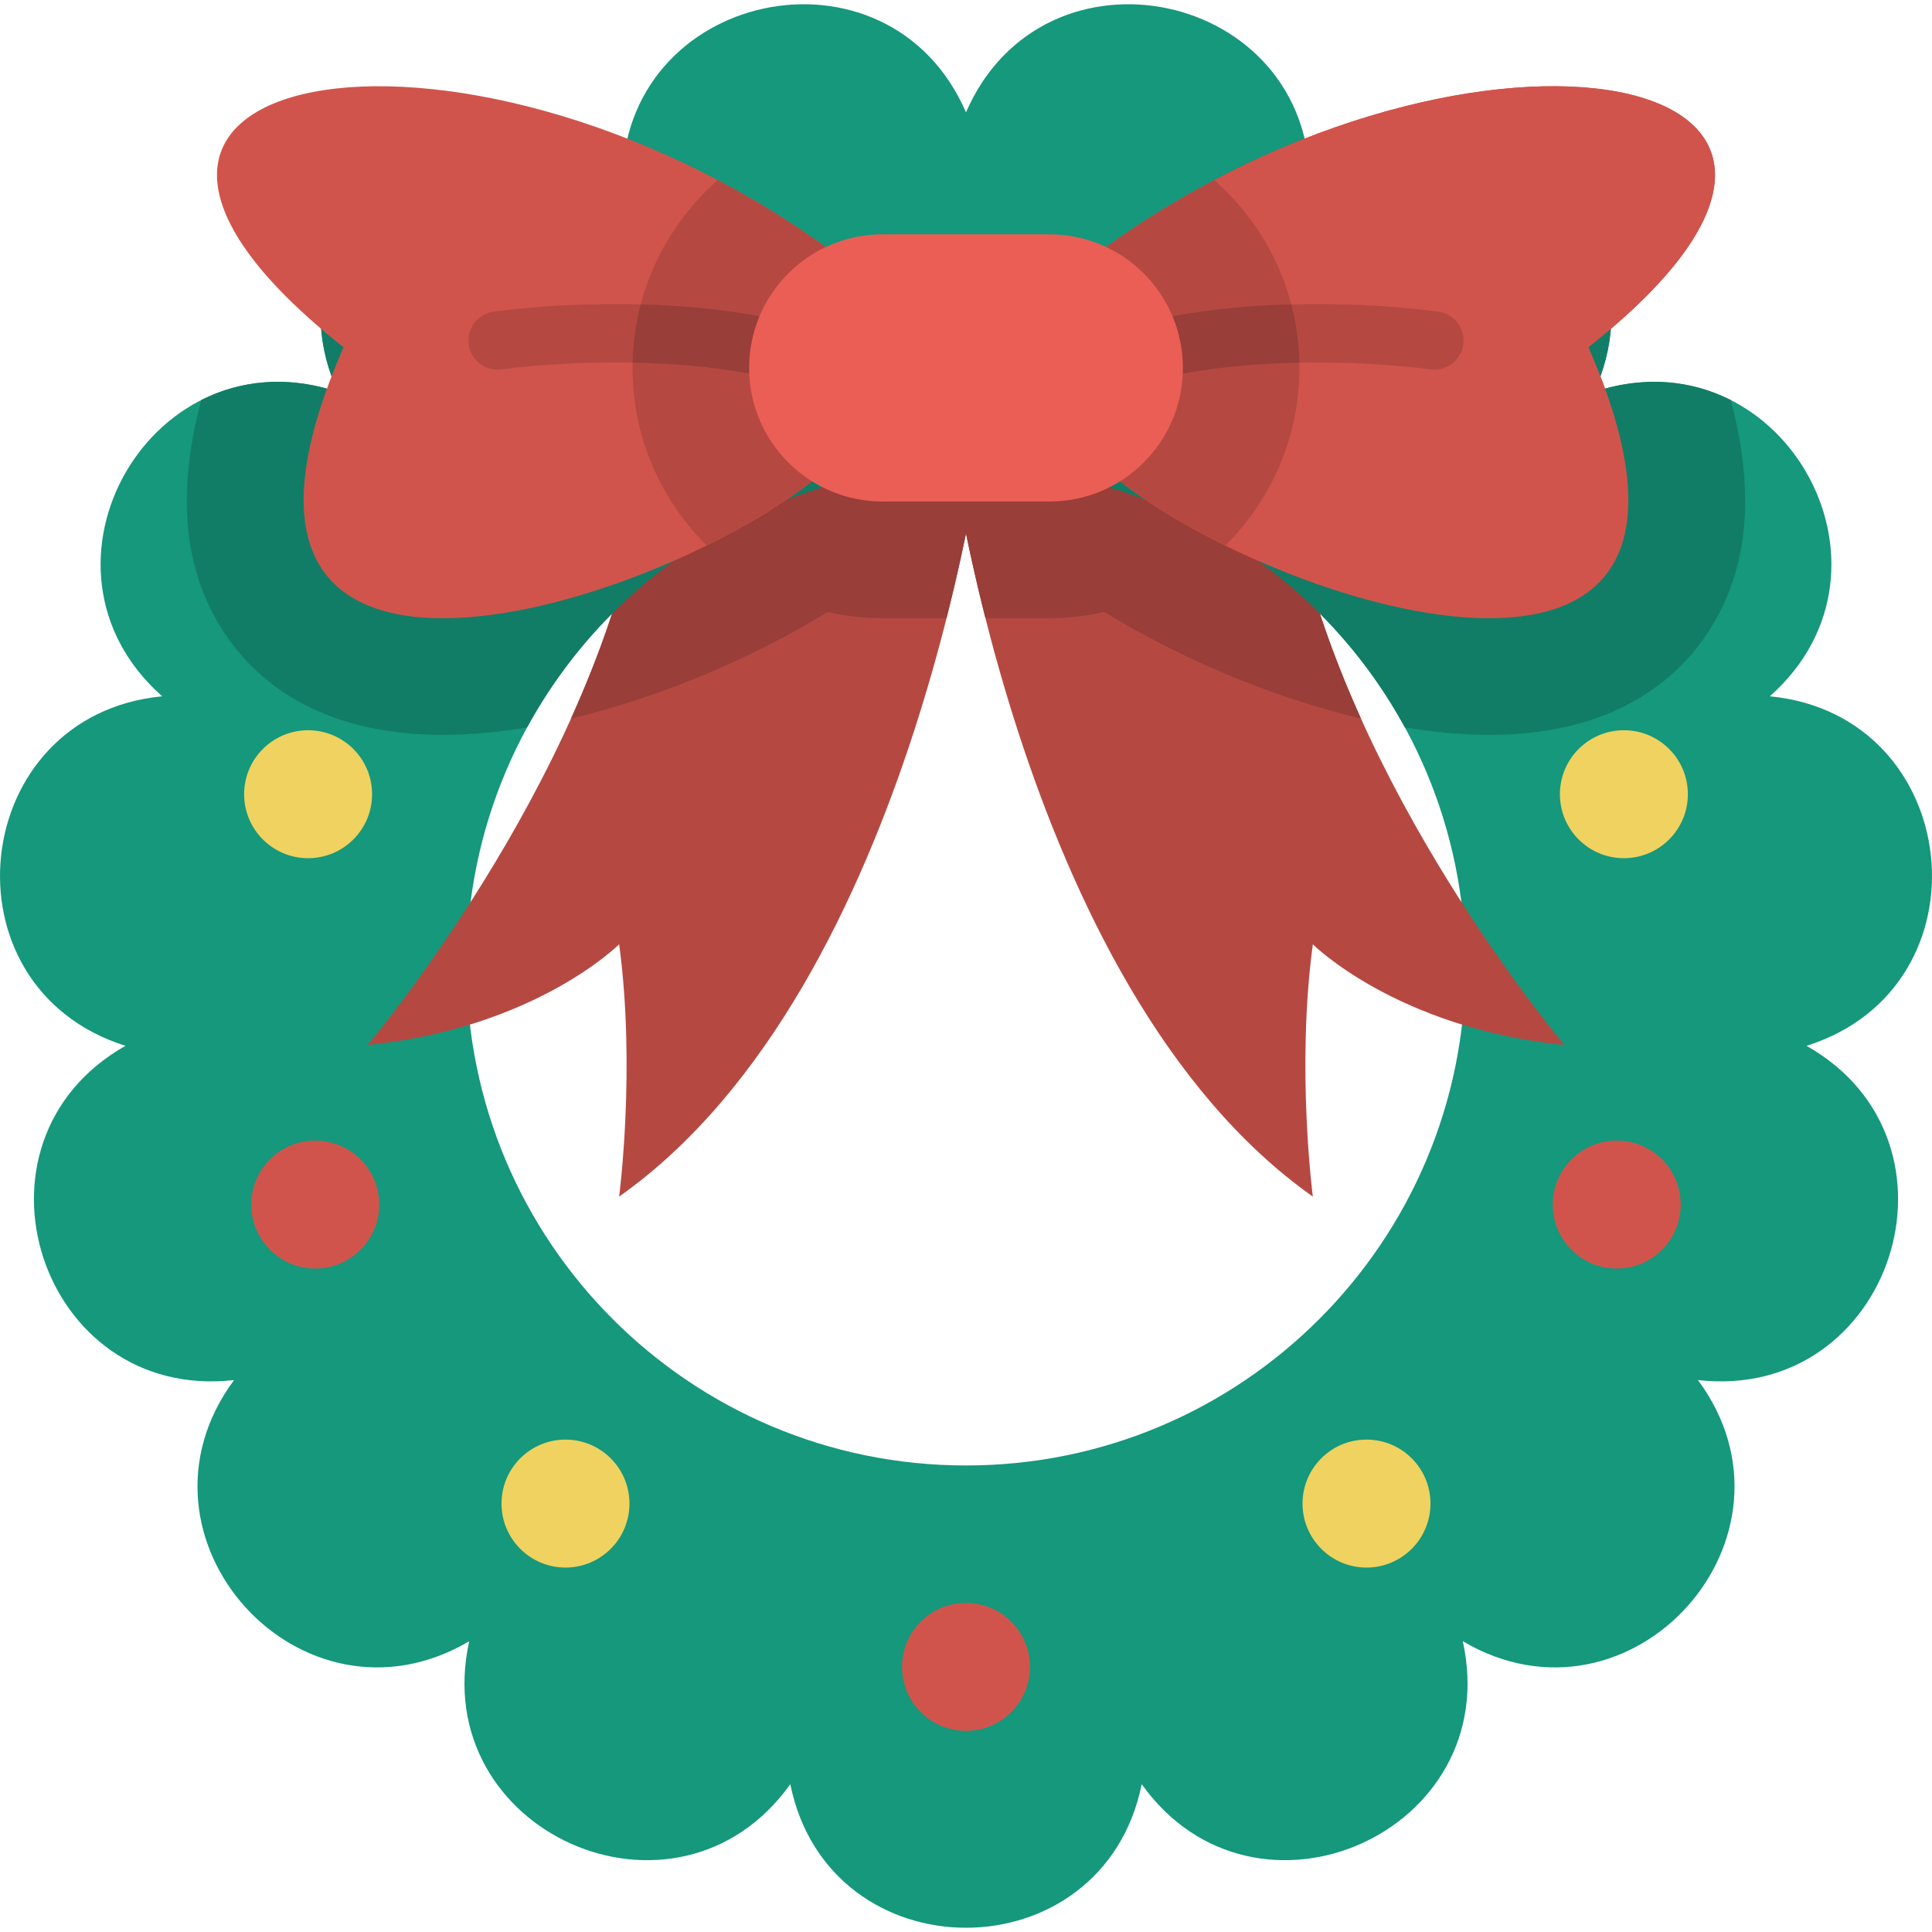
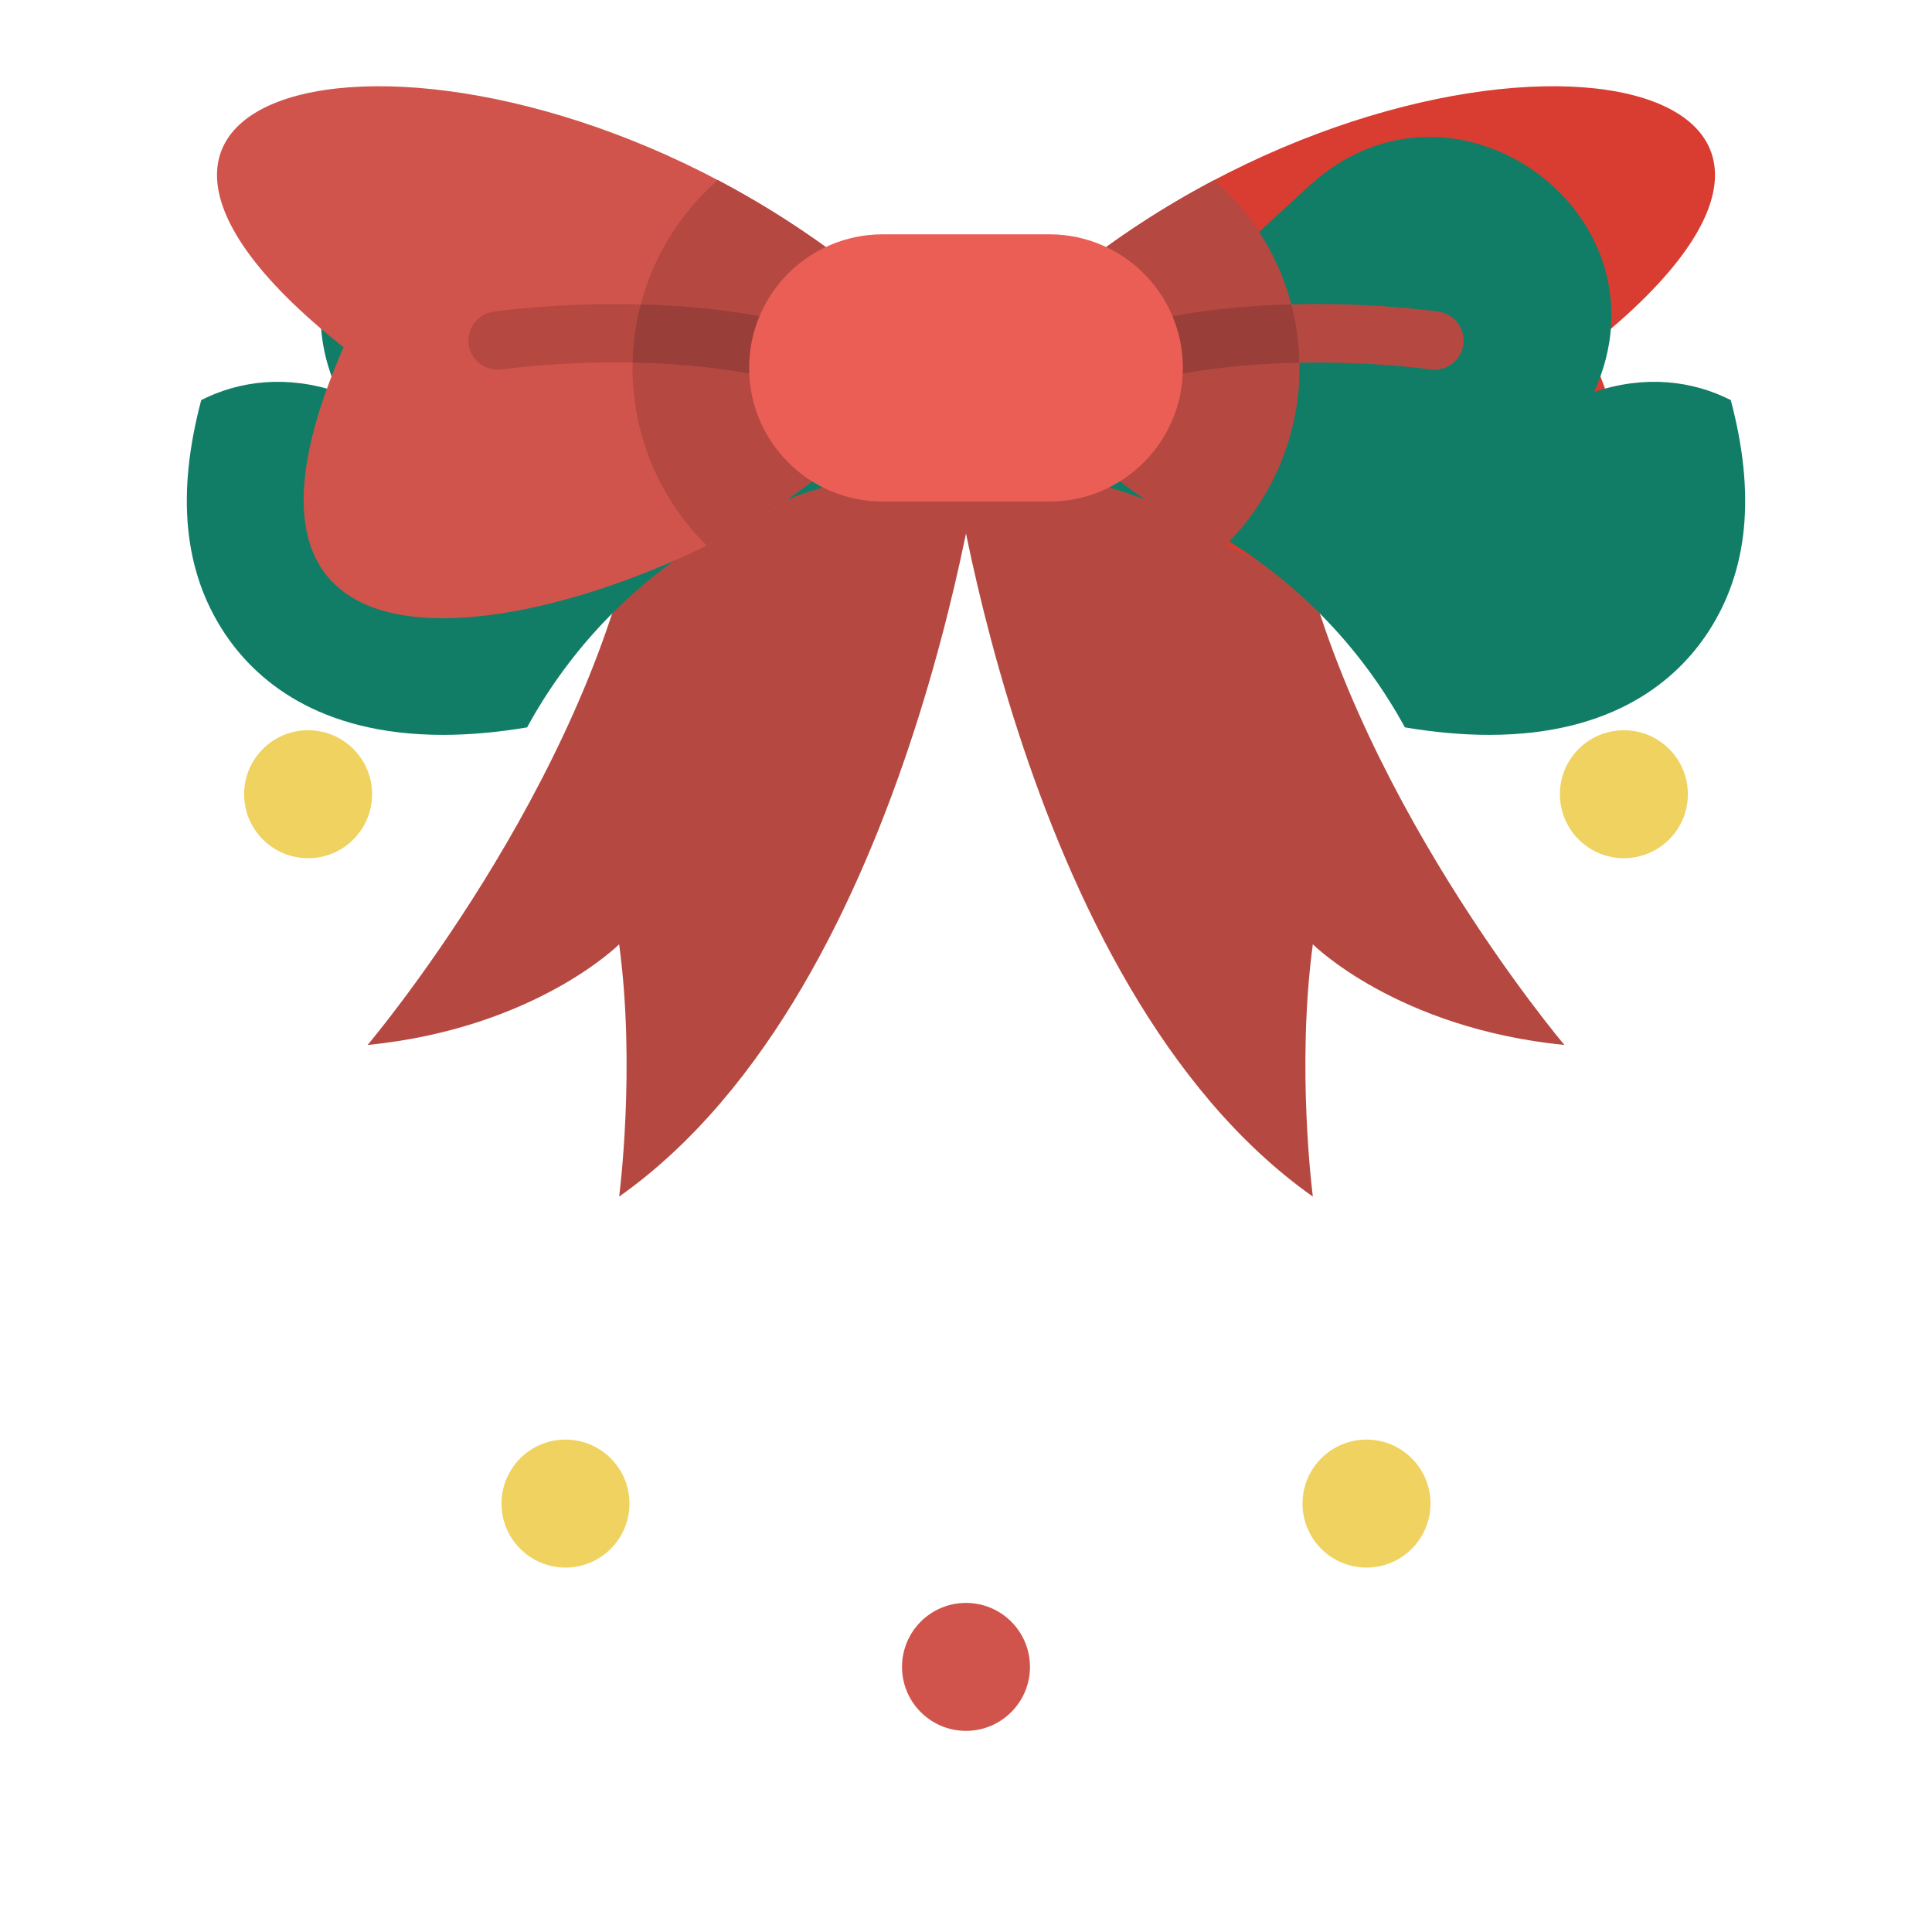
<svg xmlns="http://www.w3.org/2000/svg" version="1.1" id="Capa_1" x="0px" y="0px" viewBox="0 0 511.999 511.999" style="enable-background:new 0 0 511.999 511.999;" xml:space="preserve">
-   <path style="fill:#15987C;" d="M478.75,277.154L478.75,277.154L478.75,277.154c49.372-15.568,41.795-87.663-9.735-92.626l0,0l0,0  c38.772-34.303,2.526-97.083-46.567-80.657l0,0l0,0c21.468-47.108-37.18-89.717-75.348-54.744l0,0l0,0  c0.451-51.767-70.457-66.838-91.1-19.363l0,0l0,0c-20.643-47.475-91.551-32.403-91.1,19.363l0,0l0,0  c-38.168-34.974-96.815,7.637-75.348,54.744l0,0l0,0c-49.093-16.425-85.339,46.354-46.567,80.657l0,0l0,0  c-51.531,4.962-59.108,77.058-9.735,92.625l0,0l0,0c-45.057,25.493-22.656,94.437,28.78,88.577l0,0l0,0  c-30.792,41.615,17.714,95.486,62.32,69.214l0,0l0,0c-11.204,50.542,55.021,80.027,85.084,37.882l0,0l0,0  c10.321,50.729,82.814,50.729,93.136,0l0,0l0,0c30.063,42.145,96.288,12.66,85.084-37.882l0,0l0,0  c44.606,26.274,93.112-27.599,62.32-69.214l0,0l0,0C501.406,371.591,523.807,302.647,478.75,277.154z M255.998,388.364  c-73.103,0-132.365-59.261-132.365-132.365c0-73.103,59.261-132.365,132.365-132.365s132.365,59.262,132.365,132.365  S329.101,388.364,255.998,388.364z" />
  <g>
    <path style="fill:#B54942;" d="M260.977,112.473c0,0-17.779,148.807-96.896,204.635c0,0,4.445-33.984,0-66.861   c0,0-22.224,22.238-66.671,26.683c0,0,57.916-68.449,71.627-140.455l29.487-38.969L260.977,112.473z" />
    <path style="fill:#B54942;" d="M251.02,112.473c0,0,17.779,148.807,96.896,204.635c0,0-4.445-33.984,0-66.861   c0,0,22.224,22.238,66.671,26.683c0,0-57.916-68.449-71.627-140.455l-29.487-38.969L251.02,112.473z" />
  </g>
-   <path style="fill:#993E38;" d="M342.96,136.474l-29.487-38.969l-57.475,13.774l-57.476-13.774l-29.487,38.969  c-3.54,18.59-10.03,36.939-17.706,53.939c24.418-5.76,49.079-16.576,67.982-28.219c4.773,1.078,9.675,1.629,14.623,1.629h16.906  c2.078-8.194,3.782-15.77,5.156-22.44c1.374,6.671,3.078,14.246,5.156,22.44h16.907c4.949,0,9.852-0.551,14.622-1.629  c18.903,11.642,43.563,22.458,67.982,28.219C352.99,173.415,346.501,155.065,342.96,136.474z" />
  <path style="fill:#117D66;" d="M164.898,49.126L164.898,49.126L164.898,49.126C126.73,14.153,68.083,56.763,89.55,103.87l0,0  c-13.472-4.507-25.972-3.041-36.224,2.155c-6.623,24.98-4.623,45.237,5.981,61.459c8.13,12.435,24.802,27.26,58.061,27.264  c0.004,0,0.008,0,0.013,0c7.191,0,14.69-0.712,22.308-1.983c20.99-38.526,60.564-65.464,106.68-68.78L164.898,49.126z" />
  <path style="fill:#D1544C;" d="M218.844,65.468C121.41-4.869-3.314,17.355,91.051,92.027  c-47.868,109.341,79.706,70.304,124.151,35.527L218.844,65.468z" />
  <path style="fill:#D93C30;" d="M293.153,65.468C390.585-4.869,515.31,17.355,420.946,92.027  c47.868,109.341-79.706,70.304-124.15,35.527L293.153,65.468z" />
  <path style="fill:#117D66;" d="M265.627,123.985c46.116,3.316,85.689,30.252,106.68,68.778c7.62,1.272,15.123,1.985,22.318,1.985  c33.257,0,49.931-14.823,58.062-27.259c10.607-16.223,12.608-36.48,5.984-61.463c-10.252-5.196-22.752-6.663-36.224-2.155l0,0  c21.468-47.108-37.18-89.717-75.348-54.744l0,0l0,0L265.627,123.985z" />
-   <path style="fill:#D1544C;" d="M293.153,65.468C390.585-4.869,515.31,17.355,420.946,92.027  c47.868,109.341-79.706,70.304-124.15,35.527L293.153,65.468z" />
  <g>
    <path style="fill:#B54942;" d="M231.784,109.533c-1.21,0-2.437-0.285-3.584-0.886c-36.324-19.059-94.654-10.839-95.238-10.752   c-4.22,0.615-8.145-2.308-8.761-6.531c-0.616-4.223,2.309-8.145,6.531-8.761c2.591-0.377,63.929-9.006,104.647,12.36   c3.779,1.983,5.234,6.653,3.252,10.432C237.251,108.028,234.563,109.533,231.784,109.533z" />
    <path style="fill:#B54942;" d="M280.213,109.533c-2.779,0-5.466-1.505-6.848-4.138c-1.982-3.779-0.526-8.449,3.252-10.432   c40.717-21.366,102.057-12.737,104.647-12.36c4.223,0.616,7.147,4.538,6.531,8.761c-0.616,4.222-4.548,7.141-8.757,6.531l0,0   c-0.587-0.086-59.001-8.264-95.242,10.752C282.651,109.249,281.423,109.533,280.213,109.533z" />
    <path style="fill:#B54942;" d="M167.618,97.507c0,18.388,7.527,35.047,19.655,47.071c10.818-5.323,20.527-11.232,27.929-17.023   l3.642-62.086c-9.367-6.762-18.988-12.666-28.641-17.753C176.372,59.877,167.618,77.684,167.618,97.507z" />
  </g>
  <path style="fill:#993E38;" d="M235.379,94.964c-20.023-10.507-45.028-13.758-65.586-14.306c-1.301,4.947-2.028,10.12-2.14,15.443  c19.111,0.353,42.533,3.094,60.547,12.547c1.146,0.601,2.374,0.886,3.584,0.886c2.779,0,5.467-1.505,6.848-4.138  C240.614,101.617,239.158,96.946,235.379,94.964z" />
  <path style="fill:#B54942;" d="M296.796,127.554c7.402,5.792,17.11,11.701,27.929,17.024c12.128-12.024,19.655-28.683,19.655-47.071  c0-19.823-8.753-37.628-22.585-49.792c-9.654,5.087-19.274,10.99-28.642,17.753L296.796,127.554z" />
  <path style="fill:#993E38;" d="M342.204,80.657c-20.558,0.548-45.565,3.799-65.588,14.306c-3.779,1.983-5.234,6.653-3.252,10.432  c1.383,2.633,4.068,4.138,6.848,4.138c1.21,0,2.438-0.285,3.584-0.886c17.983-9.435,41.421-12.175,60.548-12.53  C344.234,90.788,343.506,85.609,342.204,80.657z" />
  <path style="fill:#EB5E55;" d="M278.062,62.094h-44.126c-19.558,0-35.412,15.854-35.412,35.412l0,0  c0,19.558,15.854,35.412,35.412,35.412h44.126c19.558,0,35.412-15.854,35.412-35.412l0,0  C313.474,77.949,297.619,62.094,278.062,62.094z" />
  <circle style="fill:#EFD25F;" cx="430.346" cy="210.475" r="16.956" />
-   <circle style="fill:#D1544C;" cx="428.451" cy="319.221" r="16.956" />
  <g>
    <circle style="fill:#EFD25F;" cx="362.138" cy="398.463" r="16.956" />
    <circle style="fill:#EFD25F;" cx="81.651" cy="210.475" r="16.956" />
  </g>
-   <circle style="fill:#D1544C;" cx="83.546" cy="319.221" r="16.956" />
  <circle style="fill:#EFD25F;" cx="149.859" cy="398.463" r="16.956" />
  <circle style="fill:#D1544C;" cx="255.998" cy="441.741" r="16.956" />
  <g>
</g>
  <g>
</g>
  <g>
</g>
  <g>
</g>
  <g>
</g>
  <g>
</g>
  <g>
</g>
  <g>
</g>
  <g>
</g>
  <g>
</g>
  <g>
</g>
  <g>
</g>
  <g>
</g>
  <g>
</g>
  <g>
</g>
</svg>